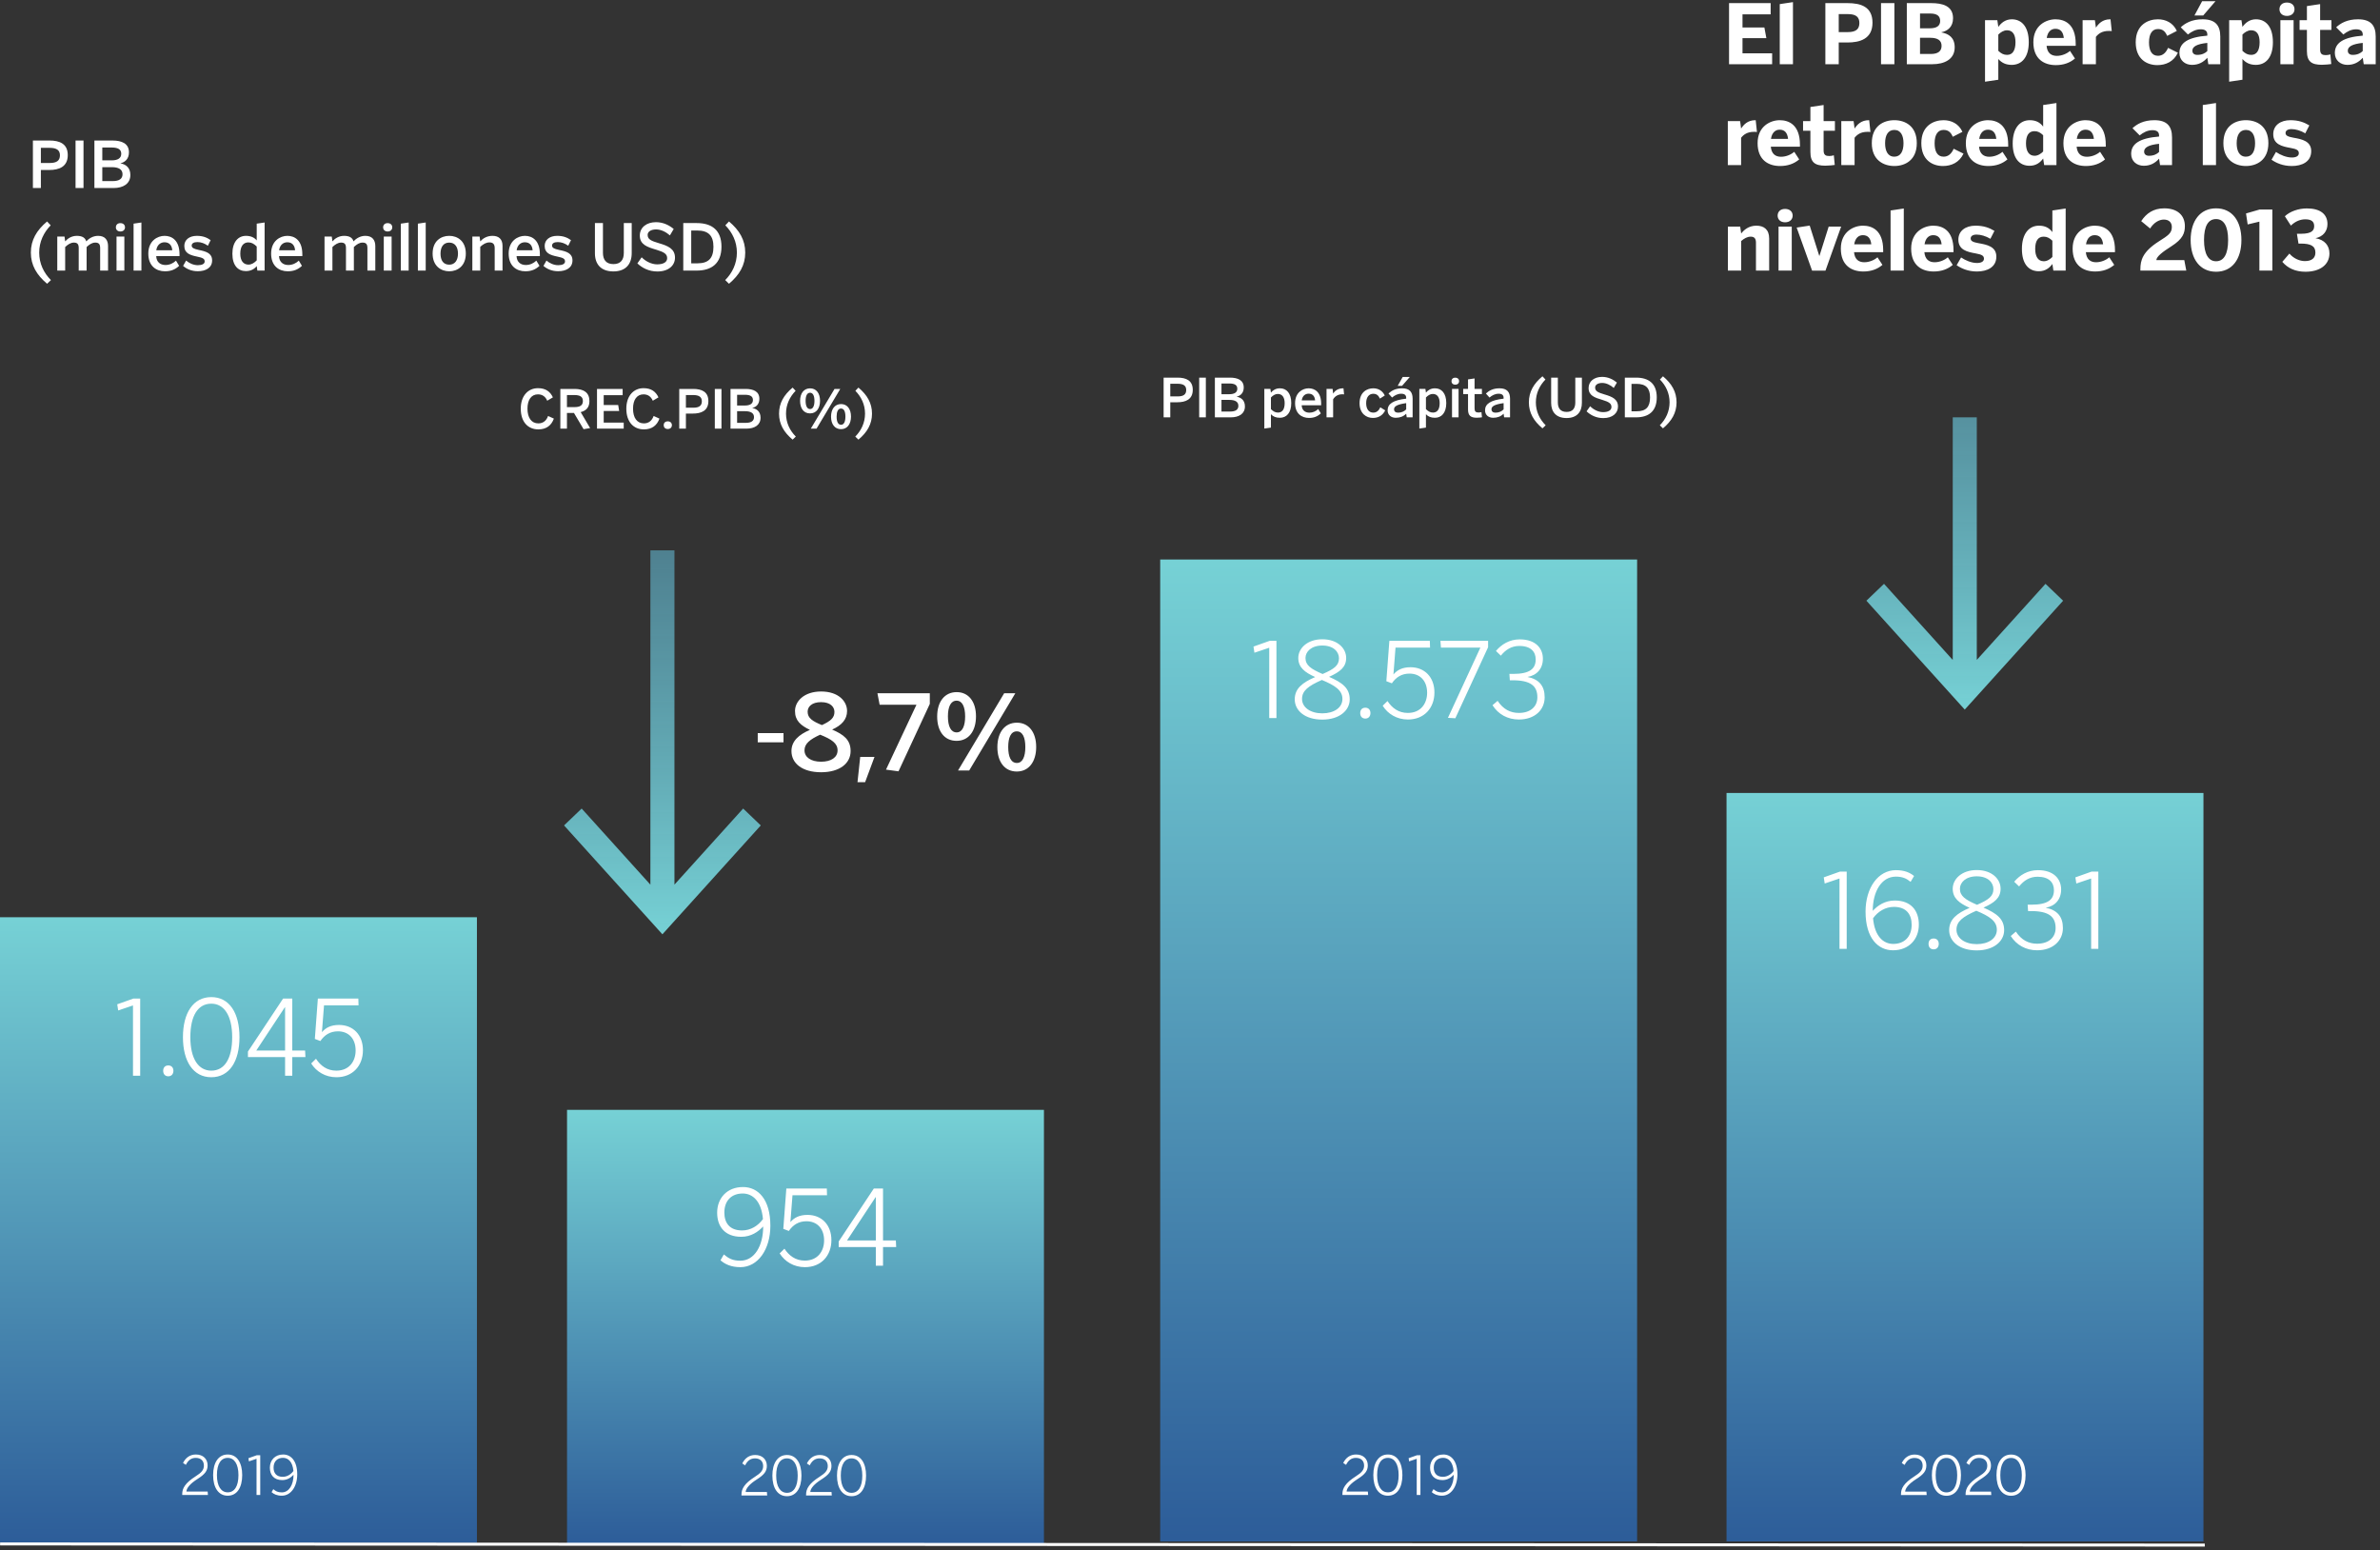
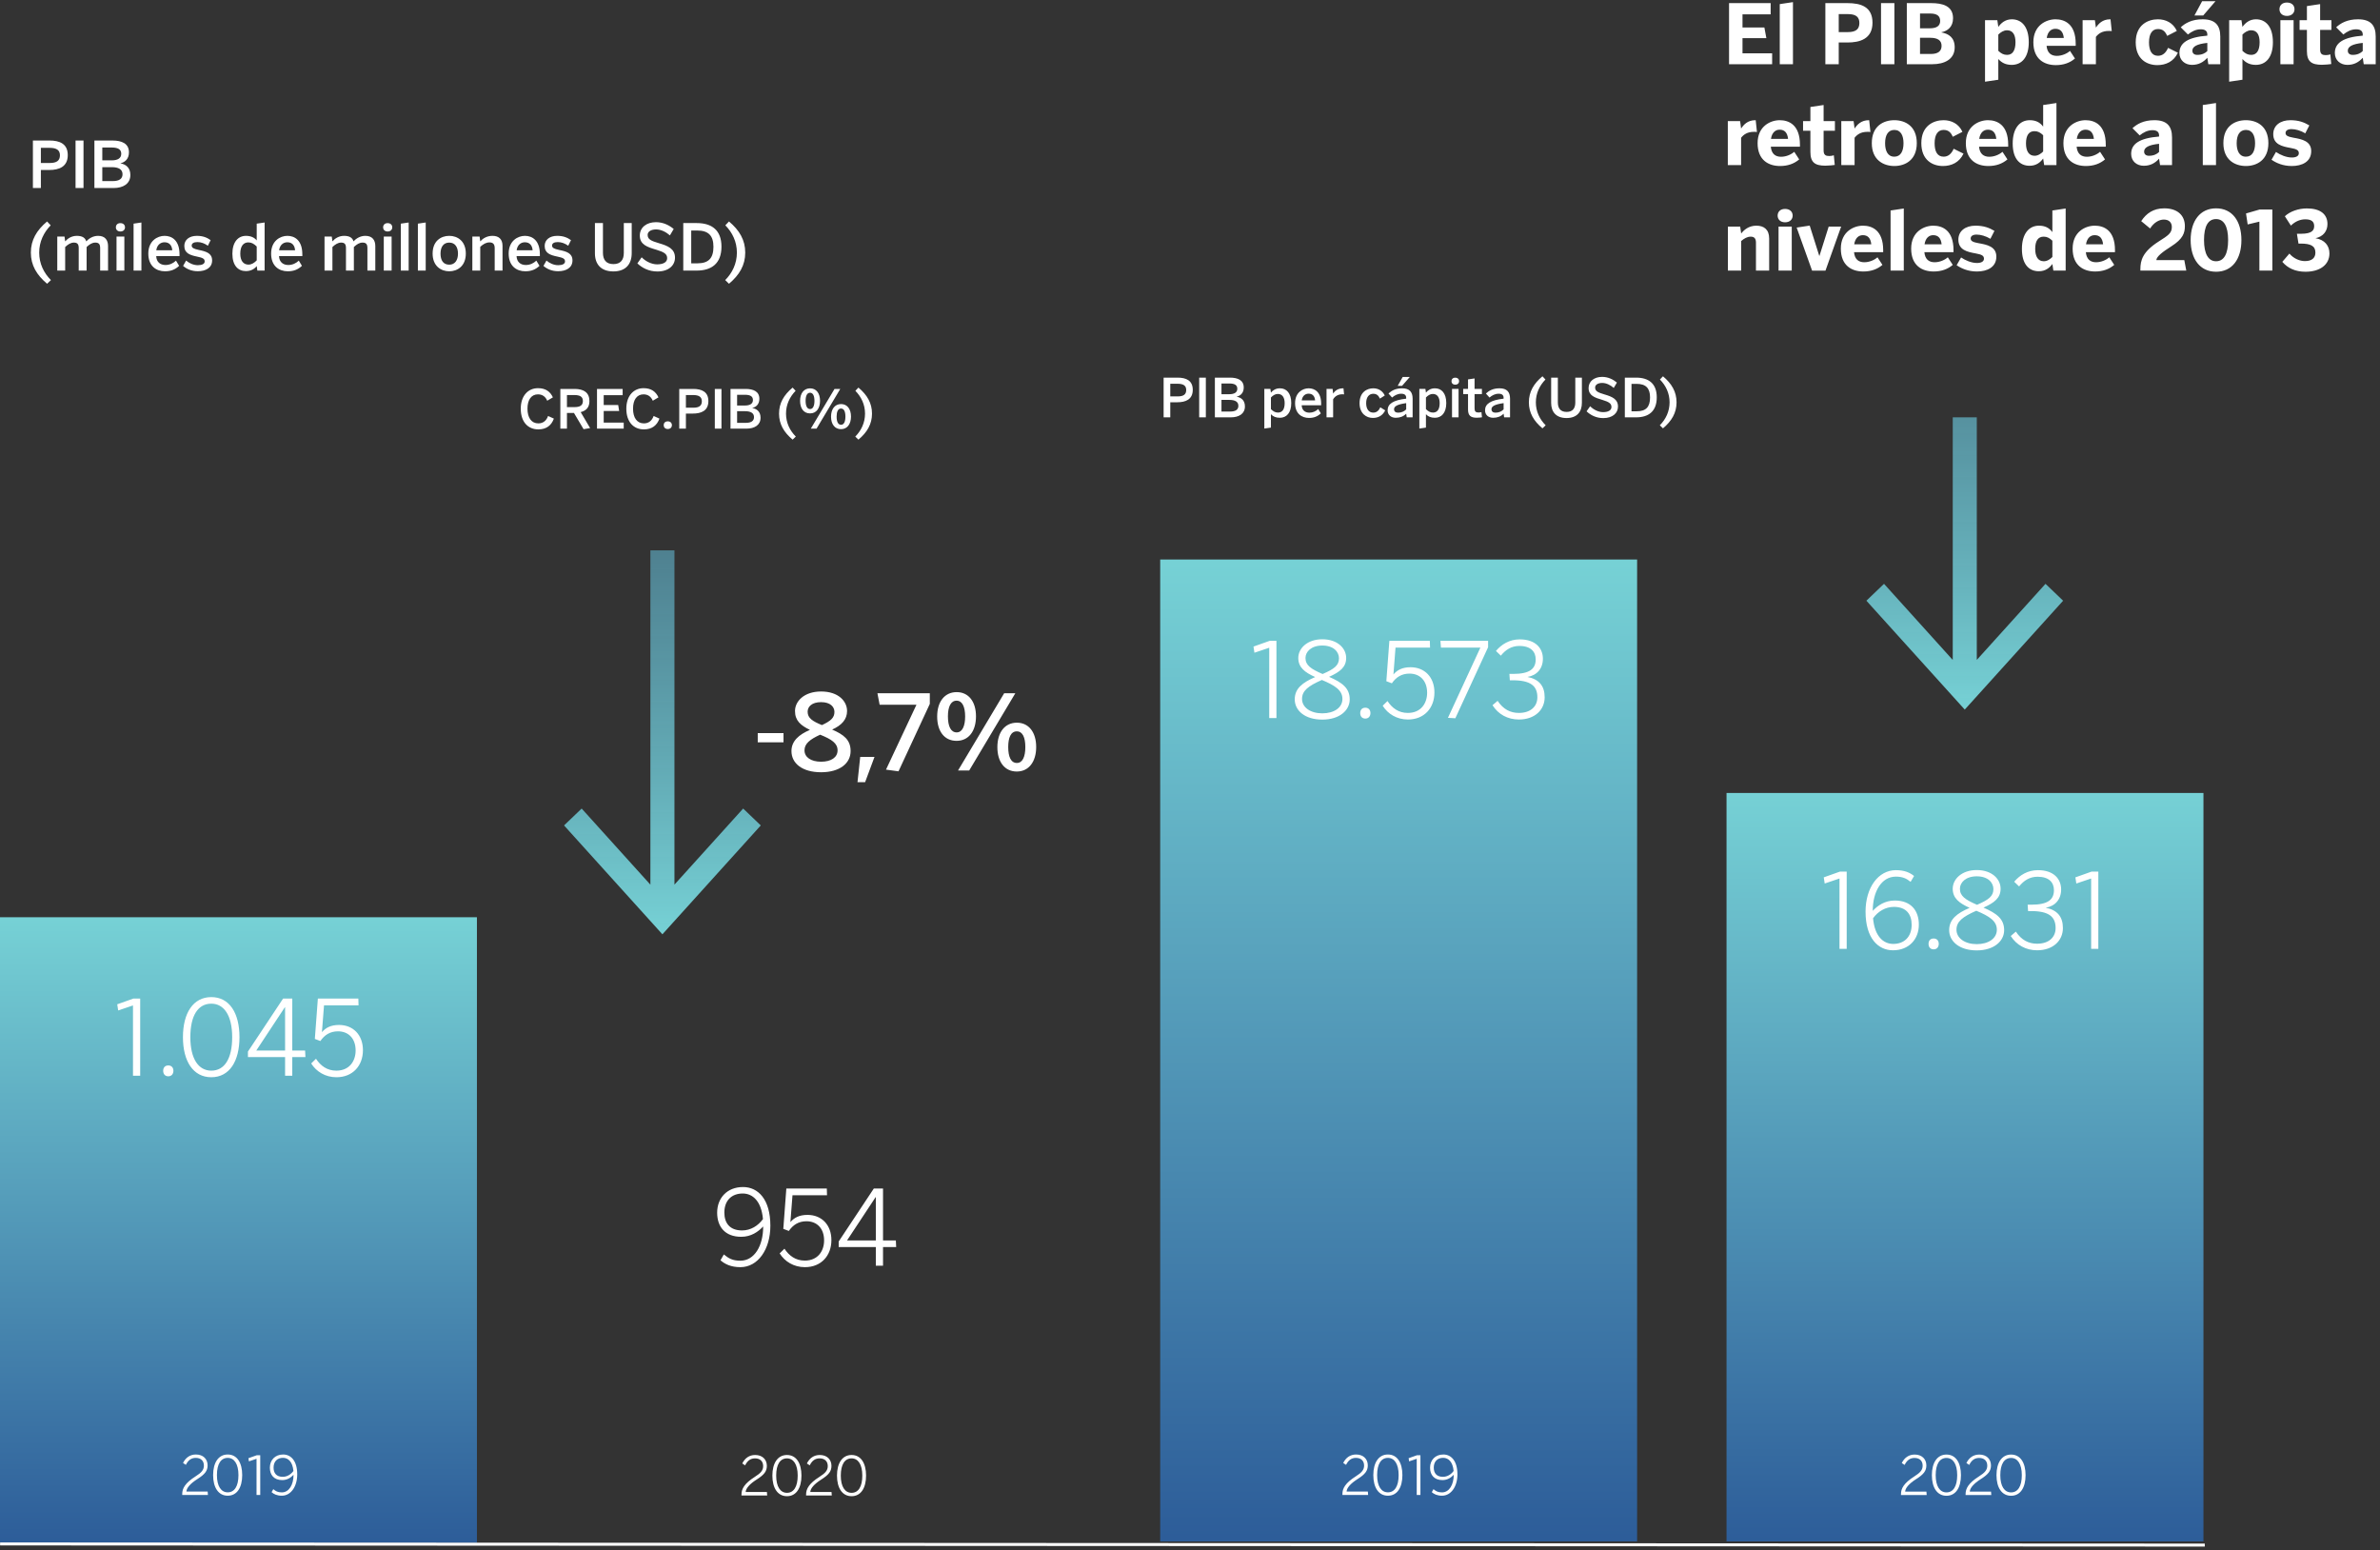
<svg xmlns="http://www.w3.org/2000/svg" width="519px" height="338px" viewBox="0 0 519 338" version="1.1">
  <rect x="0" y="0" width="519" height="338" fill="#333333" stroke="none" />
  <title>Untitled 3</title>
  <desc>Created with Sketch.</desc>
  <defs>
    <linearGradient x1="0%" y1="-191.104%" x2="0%" y2="100%" id="linearGradient-1">
      <stop stop-color="#2D5D99" stop-opacity="0.01" offset="0%" />
      <stop stop-color="#76D1D5" offset="100%" />
    </linearGradient>
    <linearGradient x1="0%" y1="0%" x2="0%" y2="100%" id="linearGradient-2">
      <stop stop-color="#76D1D5" offset="0%" />
      <stop stop-color="#2D5D99" offset="100%" />
    </linearGradient>
    <linearGradient x1="0%" y1="0%" x2="0%" y2="100.001%" id="linearGradient-3">
      <stop stop-color="#76D1D5" offset="0%" />
      <stop stop-color="#2D5D99" offset="100%" />
    </linearGradient>
    <linearGradient x1="0%" y1="-282.468%" x2="0%" y2="100%" id="linearGradient-4">
      <stop stop-color="#2D5D99" stop-opacity="0.01" offset="0%" />
      <stop stop-color="#76D1D5" offset="100%" />
    </linearGradient>
    <linearGradient x1="0%" y1="0%" x2="0%" y2="100%" id="linearGradient-5">
      <stop stop-color="#76D1D5" offset="0%" />
      <stop stop-color="#2D5D99" offset="100%" />
    </linearGradient>
    <linearGradient x1="0%" y1="0%" x2="0%" y2="100%" id="linearGradient-6">
      <stop stop-color="#76D1D5" offset="0%" />
      <stop stop-color="#2D5D99" offset="100%" />
    </linearGradient>
  </defs>
  <g id="Page-1" stroke="none" stroke-width="1" fill="none" fill-rule="evenodd">
    <g id="graph1">
      <path d="M117.399,93.627 C119.213,93.627 120.266,92.703 120.781,91.275 L119.517,90.702 C119.178,91.673 118.476,92.317 117.399,92.317 C115.89,92.317 115.024,91.1 115.024,89.099 C115.024,87.204 115.843,85.987 117.317,85.987 C118.359,85.987 118.99,86.572 119.33,87.379 L120.57,86.642 C119.973,85.355 118.955,84.641 117.317,84.641 C115.188,84.641 113.562,86.268 113.562,89.111 C113.562,92.036 115.164,93.627 117.399,93.627 Z M123.632,93.463 L123.632,90.047 L125.165,90.047 L127.259,93.58 L128.687,93.346 L126.627,89.86 C127.821,89.555 128.535,88.842 128.535,87.461 C128.535,85.624 127.341,84.805 125.294,84.805 L122.193,84.805 L122.193,93.463 L123.632,93.463 Z M123.632,86.139 L125.223,86.139 C126.464,86.139 127.107,86.478 127.107,87.438 C127.107,88.421 126.464,88.772 125.223,88.772 L123.632,88.772 L123.632,86.139 Z M136.013,93.463 L136.013,92.141 L131.649,92.141 L131.649,89.614 L135.019,89.614 L134.808,88.315 L131.649,88.315 L131.649,86.162 L135.779,86.162 L135.779,84.805 L130.187,84.805 L130.187,93.463 L136.013,93.463 Z M140.419,93.627 C142.233,93.627 143.286,92.703 143.801,91.275 L142.537,90.702 C142.198,91.673 141.496,92.317 140.419,92.317 C138.91,92.317 138.044,91.1 138.044,89.099 C138.044,87.204 138.863,85.987 140.337,85.987 C141.379,85.987 142.011,86.572 142.35,87.379 L143.59,86.642 C142.993,85.355 141.975,84.641 140.337,84.641 C138.208,84.641 136.582,86.268 136.582,89.111 C136.582,92.036 138.185,93.627 140.419,93.627 Z M145.617,93.545 C146.202,93.545 146.518,93.171 146.518,92.703 C146.518,92.235 146.202,91.872 145.617,91.872 C145.043,91.872 144.727,92.235 144.727,92.703 C144.727,93.171 145.043,93.545 145.617,93.545 Z M149.573,93.463 L149.573,90.176 L151.106,90.176 C152.884,90.176 154.475,89.591 154.475,87.461 C154.475,85.414 153.013,84.805 151.152,84.805 L148.122,84.805 L148.122,93.463 L149.573,93.463 Z M149.573,86.139 L151.164,86.139 C152.475,86.139 153.048,86.584 153.048,87.496 C153.048,88.467 152.463,88.9 151.176,88.9 L149.573,88.9 L149.573,86.139 Z M157.329,93.463 L157.329,84.805 L155.878,84.805 L155.878,93.463 L157.329,93.463 Z M162.785,93.463 C164.552,93.463 165.851,92.679 165.851,91.088 C165.851,89.754 165.043,89.146 164.06,88.971 L164.06,88.947 C164.868,88.772 165.593,88.151 165.593,86.958 C165.593,85.367 164.318,84.805 162.575,84.805 L159.299,84.805 L159.299,93.463 L162.785,93.463 Z M160.738,86.081 L162.458,86.081 C163.674,86.081 164.189,86.467 164.189,87.227 C164.189,88.011 163.581,88.421 162.434,88.421 L160.738,88.421 L160.738,86.081 Z M160.738,89.661 L162.481,89.661 C163.709,89.661 164.423,90.07 164.423,90.948 C164.423,91.743 163.873,92.2 162.633,92.2 L160.738,92.2 L160.738,89.661 Z M173.546,95.195 C172.247,93.908 171.404,92.188 171.404,90.187 C171.404,88.198 172.235,86.513 173.499,85.215 L172.844,84.513 C170.936,86.116 169.883,87.894 169.883,90.187 C169.883,92.481 170.936,94.259 172.844,95.862 L173.546,95.195 Z M176.648,90.141 C178.017,90.141 178.824,89.029 178.824,87.391 C178.824,85.741 177.993,84.677 176.659,84.677 C175.314,84.677 174.472,85.741 174.472,87.414 C174.472,89.052 175.267,90.141 176.648,90.141 Z M178.063,93.463 L183.235,84.805 L181.983,84.805 L176.812,93.463 L178.063,93.463 Z M176.659,89.193 C175.993,89.193 175.677,88.491 175.677,87.391 C175.677,86.35 175.981,85.636 176.648,85.636 C177.291,85.636 177.607,86.326 177.607,87.414 C177.607,88.456 177.303,89.193 176.659,89.193 Z M183.399,93.58 C184.768,93.58 185.575,92.457 185.575,90.831 C185.575,89.181 184.744,88.105 183.41,88.105 C182.065,88.105 181.222,89.181 181.222,90.854 C181.222,92.481 182.03,93.58 183.399,93.58 Z M183.41,92.621 C182.743,92.621 182.439,91.931 182.439,90.831 C182.439,89.79 182.732,89.076 183.399,89.076 C184.054,89.076 184.358,89.754 184.358,90.843 C184.358,91.884 184.066,92.621 183.41,92.621 Z M187.196,95.862 C189.103,94.259 190.156,92.481 190.156,90.187 C190.156,87.894 189.103,86.116 187.196,84.513 L186.529,85.215 C187.804,86.513 188.635,88.198 188.635,90.187 C188.635,92.188 187.793,93.908 186.506,95.195 L187.196,95.862 Z" id="Shape" fill="#FFFFFF" fill-rule="nonzero" />
      <path d="M170.858,161.857 L170.858,159.855 L165.238,159.855 L165.238,161.857 L170.858,161.857 Z M179.052,168.387 C183.102,168.387 185.491,166.453 185.491,163.768 C185.491,161.266 183.921,160.151 181.464,159.082 C183.534,158.149 184.717,156.875 184.717,155.032 C184.717,152.917 182.852,150.778 179.052,150.778 C175.344,150.778 173.365,152.917 173.365,155.032 C173.365,157.125 174.593,158.172 176.618,159.15 C174.275,160.151 172.591,161.539 172.591,163.768 C172.591,166.476 174.98,168.387 179.052,168.387 Z M179.234,158.104 C177.187,157.262 176.118,156.579 176.118,155.192 C176.118,154.077 177.05,153.099 179.052,153.099 C181.123,153.099 181.964,154.168 181.964,155.237 C181.964,156.511 181.145,157.216 179.234,158.104 Z M179.052,166.089 C176.846,166.089 175.435,165.111 175.435,163.609 C175.435,162.153 176.618,161.22 178.848,160.197 C181.396,161.22 182.647,162.085 182.647,163.609 C182.647,165.156 181.236,166.089 179.052,166.089 Z M188.653,170.548 L190.701,165.042 L187.584,165.042 L186.993,170.548 L188.653,170.548 Z M195.936,168.182 L202.761,153.485 L202.761,151.165 L191.34,151.165 L191.818,153.667 L199.849,153.667 L193.206,167.818 L195.936,168.182 Z M208.599,161.539 C211.261,161.539 212.831,159.378 212.831,156.193 C212.831,152.985 211.215,150.915 208.622,150.915 C206.006,150.915 204.368,152.985 204.368,156.238 C204.368,159.423 205.915,161.539 208.599,161.539 Z M211.352,168 L221.407,151.165 L218.973,151.165 L208.918,168 L211.352,168 Z M208.622,159.696 C207.325,159.696 206.711,158.331 206.711,156.193 C206.711,154.168 207.302,152.78 208.599,152.78 C209.85,152.78 210.465,154.122 210.465,156.238 C210.465,158.263 209.873,159.696 208.622,159.696 Z M221.726,168.228 C224.388,168.228 225.957,166.043 225.957,162.881 C225.957,159.673 224.342,157.58 221.749,157.58 C219.132,157.58 217.494,159.673 217.494,162.927 C217.494,166.089 219.064,168.228 221.726,168.228 Z M221.749,166.362 C220.452,166.362 219.86,165.02 219.86,162.881 C219.86,160.856 220.429,159.469 221.726,159.469 C223,159.469 223.591,160.788 223.591,162.904 C223.591,164.929 223.023,166.362 221.749,166.362 Z" id="Shape" fill="#FFFFFF" fill-rule="nonzero" />
      <polygon id="Path" fill="url(#linearGradient-1)" points="141.83 120 141.83 192.899 126.842 176.301 123 179.983 144.448 203.724 165.9 179.983 162.058 176.301 147.075 192.889 147.075 120" />
      <path d="M255.199,91 L255.199,87.712 L256.732,87.712 C258.51,87.712 260.102,87.127 260.102,84.998 C260.102,82.95 258.639,82.342 256.779,82.342 L253.748,82.342 L253.748,91 L255.199,91 Z M255.199,83.676 L256.79,83.676 C258.101,83.676 258.674,84.12 258.674,85.033 C258.674,86.004 258.089,86.437 256.802,86.437 L255.199,86.437 L255.199,83.676 Z M262.955,91 L262.955,82.342 L261.504,82.342 L261.504,91 L262.955,91 Z M268.411,91 C270.178,91 271.477,90.216 271.477,88.625 C271.477,87.291 270.669,86.683 269.687,86.507 L269.687,86.484 C270.494,86.308 271.219,85.688 271.219,84.495 C271.219,82.904 269.944,82.342 268.201,82.342 L264.925,82.342 L264.925,91 L268.411,91 Z M266.364,83.617 L268.084,83.617 C269.301,83.617 269.815,84.003 269.815,84.764 C269.815,85.548 269.207,85.957 268.06,85.957 L266.364,85.957 L266.364,83.617 Z M266.364,87.198 L268.107,87.198 C269.336,87.198 270.049,87.607 270.049,88.484 C270.049,89.28 269.499,89.736 268.259,89.736 L266.364,89.736 L266.364,87.198 Z M278.68,89.959 C278.084,89.959 277.651,89.701 277.148,89.21 L277.148,86.671 C277.581,86.226 278.06,85.899 278.657,85.899 C279.581,85.899 280.143,86.612 280.143,87.9 C280.143,89.339 279.57,89.959 278.68,89.959 Z M277.148,93.235 L277.148,90.321 C277.616,90.836 278.259,91.094 279.102,91.094 C280.529,91.094 281.582,90.041 281.582,87.888 C281.582,85.735 280.541,84.67 279.125,84.67 C278.201,84.67 277.569,85.091 277.148,85.606 L277.031,84.799 L275.709,84.799 L275.709,93.445 L277.148,93.235 Z M285.456,91.129 C286.521,91.129 287.328,90.801 288.03,90.134 L287.457,89.186 C286.977,89.654 286.31,89.982 285.538,89.982 C284.602,89.982 283.9,89.456 283.853,88.368 L288.1,88.368 L288.1,88.028 C288.1,85.501 286.72,84.67 285.374,84.67 C284.087,84.67 282.414,85.571 282.414,87.9 C282.414,90.181 283.853,91.129 285.456,91.129 Z M283.865,87.303 C284.005,86.308 284.649,85.84 285.362,85.84 C286.228,85.84 286.708,86.39 286.778,87.303 L283.865,87.303 Z M290.712,91 L290.712,87.069 C291.11,86.402 291.777,85.969 292.724,85.969 C292.818,85.969 293.005,85.969 293.099,85.992 L292.97,84.67 L292.912,84.67 C291.753,84.67 291.098,85.22 290.724,85.805 L290.712,85.805 L290.595,84.799 L289.273,84.799 L289.273,91 L290.712,91 Z M299.378,91.129 C300.536,91.129 301.507,90.626 302.069,89.479 L301.004,88.812 C300.653,89.561 300.185,89.97 299.46,89.97 C298.465,89.97 297.915,89.151 297.915,87.911 C297.915,86.496 298.617,85.864 299.46,85.864 C300.174,85.864 300.595,86.203 300.911,86.917 L301.975,86.238 C301.496,85.22 300.583,84.67 299.46,84.67 C298.079,84.67 296.476,85.524 296.476,87.9 C296.476,90.169 297.939,91.129 299.378,91.129 Z M304.794,84.132 L305.742,84.132 L307.438,82.19 L305.882,82.19 L304.794,84.132 Z M304.876,89.982 C304.338,89.982 303.999,89.725 303.999,89.233 C303.999,88.613 304.642,88.18 306.643,87.9 L306.643,89.268 C306.198,89.713 305.613,89.982 304.876,89.982 Z M304.361,91.094 C305.286,91.094 306.046,90.813 306.643,90.204 L306.76,91 L308.047,91 L308.047,86.917 C308.047,85.466 307.357,84.67 305.754,84.67 C304.326,84.67 303.437,85.197 302.782,85.805 L303.566,86.683 C304.139,86.203 304.759,85.852 305.566,85.852 C306.304,85.852 306.643,86.168 306.643,86.741 L306.643,86.928 C303.741,87.256 302.595,88.098 302.595,89.467 C302.595,90.485 303.343,91.094 304.361,91.094 Z M312.484,89.959 C311.887,89.959 311.454,89.701 310.951,89.21 L310.951,86.671 C311.384,86.226 311.864,85.899 312.46,85.899 C313.385,85.899 313.946,86.612 313.946,87.9 C313.946,89.339 313.373,89.959 312.484,89.959 Z M310.951,93.235 L310.951,90.321 C311.419,90.836 312.062,91.094 312.905,91.094 C314.332,91.094 315.385,90.041 315.385,87.888 C315.385,85.735 314.344,84.67 312.928,84.67 C312.004,84.67 311.372,85.091 310.951,85.606 L310.834,84.799 L309.512,84.799 L309.512,93.445 L310.951,93.235 Z M317.34,83.875 C317.879,83.875 318.183,83.547 318.183,83.114 C318.183,82.681 317.879,82.354 317.34,82.354 C316.814,82.354 316.521,82.681 316.521,83.114 C316.521,83.547 316.814,83.875 317.34,83.875 Z M318.066,91 L318.066,84.799 L316.638,84.799 L316.638,91 L318.066,91 Z M322.035,91.082 C322.421,91.082 322.994,91.023 323.17,90.988 L323.053,89.853 C322.877,89.9 322.655,89.947 322.421,89.947 C321.836,89.947 321.555,89.736 321.555,89.07 L321.555,85.934 L323.158,85.934 L323.158,84.799 L321.555,84.799 L321.555,82.517 L320.128,82.728 L320.128,84.799 L319.075,84.799 L319.075,85.934 L320.128,85.934 L320.128,89.292 C320.128,90.637 320.725,91.082 322.035,91.082 Z M326.121,89.982 C325.582,89.982 325.243,89.725 325.243,89.233 C325.243,88.613 325.887,88.18 327.887,87.9 L327.887,89.268 C327.443,89.713 326.858,89.982 326.121,89.982 Z M325.606,91.094 C326.53,91.094 327.291,90.813 327.887,90.204 L328.004,91 L329.291,91 L329.291,86.917 C329.291,85.466 328.601,84.67 326.998,84.67 C325.571,84.67 324.682,85.197 324.026,85.805 L324.81,86.683 C325.384,86.203 326.004,85.852 326.811,85.852 C327.548,85.852 327.887,86.168 327.887,86.741 L327.887,86.928 C324.986,87.256 323.839,88.098 323.839,89.467 C323.839,90.485 324.588,91.094 325.606,91.094 Z M337.06,92.732 C335.761,91.445 334.919,89.725 334.919,87.724 C334.919,85.735 335.749,84.05 337.013,82.751 L336.358,82.049 C334.451,83.652 333.398,85.431 333.398,87.724 C333.398,90.017 334.451,91.796 336.358,93.398 L337.06,92.732 Z M341.613,91.152 C343.894,91.152 344.959,89.795 344.959,87.829 L344.959,82.342 L343.52,82.342 L343.52,87.782 C343.52,89.034 342.947,89.818 341.625,89.818 C340.291,89.818 339.717,89.011 339.717,87.771 L339.717,82.342 L338.255,82.342 L338.255,87.853 C338.255,89.795 339.32,91.152 341.613,91.152 Z M349.625,91.164 C351.685,91.164 352.831,90.052 352.831,88.648 C352.831,87.01 351.521,86.484 349.883,86.004 C348.467,85.583 347.847,85.302 347.847,84.495 C347.847,83.933 348.409,83.5 349.391,83.5 C350.304,83.5 351.217,83.98 351.907,84.588 L352.597,83.418 C351.778,82.74 350.69,82.178 349.368,82.178 C347.636,82.178 346.42,83.149 346.42,84.612 C346.42,86.261 347.753,86.706 349.427,87.198 C350.854,87.63 351.404,87.981 351.404,88.742 C351.404,89.491 350.667,89.865 349.579,89.865 C348.514,89.865 347.426,89.268 346.759,88.578 L345.975,89.69 C346.853,90.52 348.069,91.164 349.625,91.164 Z M356.781,91 C359.461,91 361.286,89.725 361.286,86.636 C361.286,83.606 359.496,82.342 356.781,82.342 L354.324,82.342 L354.324,91 L356.781,91 Z M355.775,83.699 L356.887,83.699 C358.899,83.699 359.823,84.635 359.823,86.659 C359.823,88.765 358.911,89.678 356.91,89.678 L355.775,89.678 L355.775,83.699 Z M362.641,93.398 C364.548,91.796 365.601,90.017 365.601,87.724 C365.601,85.431 364.548,83.652 362.641,82.049 L361.974,82.751 C363.249,84.05 364.08,85.735 364.08,87.724 C364.08,89.725 363.237,91.445 361.95,92.732 L362.641,93.398 Z" id="Shape" fill="#FFFFFF" fill-rule="nonzero" />
      <path d="M386.445,14 L386.445,11.624 L379.983,11.624 L379.983,8.312 L385.185,8.312 L384.753,5.99 L379.983,5.99 L379.983,3.128 L386.121,3.128 L386.121,0.68 L377.049,0.68 L377.049,14 L386.445,14 Z M390.986,14 L390.986,0.464 L388.106,0.896 L388.106,14 L390.986,14 Z M400.968,14 L400.968,9.266 L402.858,9.266 C405.522,9.266 408.33,8.528 408.33,4.946 C408.33,1.436 405.738,0.68 402.894,0.68 L398.052,0.68 L398.052,14 L400.968,14 Z M400.968,3.074 L402.966,3.074 C404.802,3.074 405.468,3.776 405.468,5.018 C405.468,6.296 404.784,6.998 402.966,6.998 L400.968,6.998 L400.968,3.074 Z M413.105,14 L413.105,0.68 L410.189,0.68 L410.189,14 L413.105,14 Z M421.413,14 C423.897,14 426.255,13.01 426.255,10.328 C426.255,8.204 424.977,7.358 423.357,7.07 L423.357,7.034 C424.707,6.764 425.895,5.864 425.895,3.974 C425.895,1.274 423.591,0.68 421.143,0.68 L415.815,0.68 L415.815,14 L421.413,14 Z M418.695,2.948 L420.891,2.948 C422.457,2.948 423.087,3.524 423.087,4.568 C423.087,5.594 422.385,6.17 420.855,6.17 L418.695,6.17 L418.695,2.948 Z M418.695,8.24 L420.927,8.24 C422.547,8.24 423.393,8.816 423.393,9.986 C423.393,11.12 422.673,11.768 421.053,11.768 L418.695,11.768 L418.695,8.24 Z M437.693,11.966 C436.919,11.966 436.397,11.678 435.767,11.084 L435.767,7.538 C436.253,7.052 436.919,6.602 437.657,6.602 C438.953,6.602 439.511,7.61 439.511,9.212 C439.511,10.958 438.899,11.966 437.693,11.966 Z M435.767,17.384 L435.767,12.866 C436.487,13.676 437.387,14.144 438.683,14.144 C440.879,14.144 442.409,12.506 442.409,9.194 C442.409,5.882 440.897,4.208 438.719,4.208 C437.297,4.208 436.397,5 435.767,5.864 L435.551,4.406 L432.869,4.406 L432.869,17.816 L435.767,17.384 Z M448.305,14.198 C449.979,14.198 451.365,13.712 452.481,12.758 L451.401,11.102 C450.753,11.678 449.655,12.182 448.521,12.182 C447.315,12.182 446.433,11.57 446.289,9.986 L452.643,9.986 L452.643,9.554 C452.643,5.198 450.213,4.208 448.233,4.208 C446.253,4.208 443.409,5.486 443.409,9.212 C443.409,12.92 445.803,14.198 448.305,14.198 Z M446.325,8.276 C446.541,6.872 447.315,6.278 448.215,6.278 C449.295,6.278 449.907,6.926 450.051,8.276 L446.325,8.276 Z M457.047,14 L457.047,8.042 C457.605,7.322 458.433,6.746 459.837,6.746 C460.053,6.746 460.269,6.746 460.503,6.782 L460.233,4.208 L460.161,4.208 C458.451,4.208 457.587,5.216 457.065,6.008 L457.047,6.008 L456.831,4.406 L454.149,4.406 L454.149,14 L457.047,14 Z M470.446,14.198 C472.282,14.198 474.01,13.442 474.928,11.498 L472.786,10.436 C472.3,11.534 471.598,12.164 470.59,12.164 C469.168,12.164 468.628,10.94 468.628,9.23 C468.628,7.322 469.366,6.332 470.572,6.332 C471.544,6.332 472.138,6.764 472.588,7.826 L474.694,6.746 C473.902,4.982 472.282,4.208 470.572,4.208 C468.448,4.208 465.73,5.378 465.73,9.212 C465.73,12.938 468.196,14.198 470.446,14.198 Z M478.536,3.38 L480.444,3.38 L483.126,0.266 L480.21,0.266 L478.536,3.38 Z M479.148,11.966 C478.518,11.966 478.086,11.66 478.086,11.048 C478.086,10.166 479.058,9.59 481.344,9.356 L481.344,11.138 C480.858,11.624 480.156,11.966 479.148,11.966 Z M477.996,14.144 C479.418,14.144 480.462,13.586 481.344,12.596 L481.56,14 L484.17,14 L484.17,7.97 C484.17,5.504 483.054,4.208 480.318,4.208 C477.942,4.208 476.502,5.072 475.548,5.954 L477.114,7.52 C477.906,6.89 478.824,6.386 479.904,6.386 C480.948,6.386 481.344,6.836 481.344,7.538 L481.344,7.772 C477.132,8.114 475.26,9.338 475.26,11.552 C475.26,13.19 476.52,14.144 477.996,14.144 Z M490.931,11.966 C490.157,11.966 489.635,11.678 489.005,11.084 L489.005,7.538 C489.491,7.052 490.157,6.602 490.895,6.602 C492.191,6.602 492.749,7.61 492.749,9.212 C492.749,10.958 492.137,11.966 490.931,11.966 Z M489.005,17.384 L489.005,12.866 C489.725,13.676 490.625,14.144 491.921,14.144 C494.117,14.144 495.647,12.506 495.647,9.194 C495.647,5.882 494.135,4.208 491.957,4.208 C490.535,4.208 489.635,5 489.005,5.864 L488.789,4.406 L486.107,4.406 L486.107,17.816 L489.005,17.384 Z M498.699,3.47 C499.779,3.47 500.355,2.804 500.355,2.012 C500.355,1.202 499.779,0.554 498.699,0.554 C497.637,0.554 497.079,1.202 497.079,2.012 C497.079,2.804 497.637,3.47 498.699,3.47 Z M500.157,14 L500.157,4.406 L497.277,4.406 L497.277,14 L500.157,14 Z M506.321,14.126 C507.005,14.126 508.139,14.018 508.373,13.964 L508.175,11.858 C507.887,11.948 507.545,12.02 507.185,12.02 C506.429,12.02 505.943,11.822 505.943,10.796 L505.943,6.512 L508.409,6.512 L508.409,4.406 L505.943,4.406 L505.943,0.896 L503.063,1.328 L503.063,4.406 L501.461,4.406 L501.461,6.512 L503.063,6.512 L503.063,11.12 C503.063,13.424 504.071,14.126 506.321,14.126 Z M513.04,11.966 C512.41,11.966 511.978,11.66 511.978,11.048 C511.978,10.166 512.95,9.59 515.236,9.356 L515.236,11.138 C514.75,11.624 514.048,11.966 513.04,11.966 Z M511.888,14.144 C513.31,14.144 514.354,13.586 515.236,12.596 L515.452,14 L518.062,14 L518.062,7.97 C518.062,5.504 516.946,4.208 514.21,4.208 C511.834,4.208 510.394,5.072 509.44,5.954 L511.006,7.52 C511.798,6.89 512.716,6.386 513.796,6.386 C514.84,6.386 515.236,6.836 515.236,7.538 L515.236,7.772 C511.024,8.114 509.152,9.338 509.152,11.552 C509.152,13.19 510.412,14.144 511.888,14.144 Z M379.677,36 L379.677,30.042 C380.235,29.322 381.063,28.746 382.467,28.746 C382.683,28.746 382.899,28.746 383.133,28.782 L382.863,26.208 L382.791,26.208 C381.081,26.208 380.217,27.216 379.695,28.008 L379.677,28.008 L379.461,26.406 L376.779,26.406 L376.779,36 L379.677,36 Z M388.171,36.198 C389.845,36.198 391.231,35.712 392.347,34.758 L391.267,33.102 C390.619,33.678 389.521,34.182 388.387,34.182 C387.181,34.182 386.299,33.57 386.155,31.986 L392.509,31.986 L392.509,31.554 C392.509,27.198 390.079,26.208 388.099,26.208 C386.119,26.208 383.275,27.486 383.275,31.212 C383.275,34.92 385.669,36.198 388.171,36.198 Z M386.191,30.276 C386.407,28.872 387.181,28.278 388.081,28.278 C389.161,28.278 389.773,28.926 389.917,30.276 L386.191,30.276 Z M398.047,36.126 C398.731,36.126 399.865,36.018 400.099,35.964 L399.901,33.858 C399.613,33.948 399.271,34.02 398.911,34.02 C398.155,34.02 397.669,33.822 397.669,32.796 L397.669,28.512 L400.135,28.512 L400.135,26.406 L397.669,26.406 L397.669,22.896 L394.789,23.328 L394.789,26.406 L393.187,26.406 L393.187,28.512 L394.789,28.512 L394.789,33.12 C394.789,35.424 395.797,36.126 398.047,36.126 Z M404.424,36 L404.424,30.042 C404.982,29.322 405.81,28.746 407.214,28.746 C407.43,28.746 407.646,28.746 407.88,28.782 L407.61,26.208 L407.538,26.208 C405.828,26.208 404.964,27.216 404.442,28.008 L404.424,28.008 L404.208,26.406 L401.526,26.406 L401.526,36 L404.424,36 Z M413.094,36.198 C415.416,36.198 417.99,34.938 417.99,31.212 C417.99,27.45 415.416,26.208 413.094,26.208 C410.754,26.208 408.18,27.45 408.18,31.212 C408.18,34.938 410.772,36.198 413.094,36.198 Z M413.094,34.164 C411.618,34.164 411.078,32.832 411.078,31.23 C411.078,29.502 411.708,28.332 413.094,28.332 C414.534,28.332 415.092,29.628 415.092,31.23 C415.092,32.976 414.462,34.164 413.094,34.164 Z M423.694,36.198 C425.53,36.198 427.258,35.442 428.176,33.498 L426.034,32.436 C425.548,33.534 424.846,34.164 423.838,34.164 C422.416,34.164 421.876,32.94 421.876,31.23 C421.876,29.322 422.614,28.332 423.82,28.332 C424.792,28.332 425.386,28.764 425.836,29.826 L427.942,28.746 C427.15,26.982 425.53,26.208 423.82,26.208 C421.696,26.208 418.978,27.378 418.978,31.212 C418.978,34.938 421.444,36.198 423.694,36.198 Z M433.582,36.198 C435.256,36.198 436.642,35.712 437.758,34.758 L436.678,33.102 C436.03,33.678 434.932,34.182 433.798,34.182 C432.592,34.182 431.71,33.57 431.566,31.986 L437.92,31.986 L437.92,31.554 C437.92,27.198 435.49,26.208 433.51,26.208 C431.53,26.208 428.686,27.486 428.686,31.212 C428.686,34.92 431.08,36.198 433.582,36.198 Z M431.602,30.276 C431.818,28.872 432.592,28.278 433.492,28.278 C434.572,28.278 435.184,28.926 435.328,30.276 L431.602,30.276 Z M443.674,33.966 C442.378,33.966 441.802,32.868 441.802,31.266 C441.802,29.52 442.432,28.602 443.638,28.602 C444.394,28.602 444.916,28.89 445.546,29.484 L445.546,33.03 C445.078,33.516 444.412,33.966 443.674,33.966 Z M442.594,36.144 C444.016,36.144 444.916,35.424 445.546,34.56 L445.762,36 L448.444,36 L448.444,22.464 L445.546,22.896 L445.546,27.612 C444.862,26.676 443.926,26.208 442.63,26.208 C440.434,26.208 438.904,27.972 438.904,31.284 C438.904,34.596 440.416,36.144 442.594,36.144 Z M454.861,36.198 C456.535,36.198 457.921,35.712 459.037,34.758 L457.957,33.102 C457.309,33.678 456.211,34.182 455.077,34.182 C453.871,34.182 452.989,33.57 452.845,31.986 L459.199,31.986 L459.199,31.554 C459.199,27.198 456.769,26.208 454.789,26.208 C452.809,26.208 449.965,27.486 449.965,31.212 C449.965,34.92 452.359,36.198 454.861,36.198 Z M452.881,30.276 C453.097,28.872 453.871,28.278 454.771,28.278 C455.851,28.278 456.463,28.926 456.607,30.276 L452.881,30.276 Z M468.626,33.966 C467.996,33.966 467.564,33.66 467.564,33.048 C467.564,32.166 468.536,31.59 470.822,31.356 L470.822,33.138 C470.336,33.624 469.634,33.966 468.626,33.966 Z M467.474,36.144 C468.896,36.144 469.94,35.586 470.822,34.596 L471.038,36 L473.648,36 L473.648,29.97 C473.648,27.504 472.532,26.208 469.796,26.208 C467.42,26.208 465.98,27.072 465.026,27.954 L466.592,29.52 C467.384,28.89 468.302,28.386 469.382,28.386 C470.426,28.386 470.822,28.836 470.822,29.538 L470.822,29.772 C466.61,30.114 464.738,31.338 464.738,33.552 C464.738,35.19 465.998,36.144 467.474,36.144 Z M483.237,36 L483.237,22.464 L480.357,22.896 L480.357,36 L483.237,36 Z M489.761,36.198 C492.083,36.198 494.657,34.938 494.657,31.212 C494.657,27.45 492.083,26.208 489.761,26.208 C487.421,26.208 484.847,27.45 484.847,31.212 C484.847,34.938 487.439,36.198 489.761,36.198 Z M489.761,34.164 C488.285,34.164 487.745,32.832 487.745,31.23 C487.745,29.502 488.375,28.332 489.761,28.332 C491.201,28.332 491.759,29.628 491.759,31.23 C491.759,32.976 491.129,34.164 489.761,34.164 Z M499.771,36.198 C501.985,36.198 504.001,35.28 504.001,32.958 C504.001,30.78 502.003,30.348 500.113,30.024 C498.925,29.808 498.403,29.574 498.403,28.998 C498.403,28.476 498.871,28.152 499.699,28.152 C500.599,28.152 501.715,28.476 502.705,29.07 L503.587,27.342 C502.453,26.658 501.229,26.208 499.447,26.208 C497.305,26.208 495.721,27.324 495.721,29.25 C495.721,31.5 497.665,31.932 499.483,32.256 C500.797,32.49 501.301,32.742 501.301,33.408 C501.301,34.038 500.671,34.344 499.771,34.344 C498.601,34.344 497.251,33.786 496.315,33.138 L495.343,34.83 C496.387,35.55 497.845,36.198 499.771,36.198 Z M379.695,59 L379.695,52.556 C380.343,51.998 381.009,51.602 381.783,51.602 C382.593,51.602 382.917,52.052 382.917,52.916 L382.917,59 L385.797,59 L385.797,51.998 C385.797,50.018 384.627,49.208 383.007,49.208 C381.333,49.208 380.271,50.162 379.695,50.918 L379.479,49.406 L376.797,49.406 L376.797,59 L379.695,59 Z M389.265,48.47 C390.345,48.47 390.921,47.804 390.921,47.012 C390.921,46.202 390.345,45.554 389.265,45.554 C388.203,45.554 387.645,46.202 387.645,47.012 C387.645,47.804 388.203,48.47 389.265,48.47 Z M390.723,59 L390.723,49.406 L387.843,49.406 L387.843,59 L390.723,59 Z M398.075,59.018 L401.495,49.406 L398.777,49.406 L396.761,55.796 L396.725,55.796 L394.637,49.19 L391.793,49.622 L395.159,59.018 L398.075,59.018 Z M406.322,59.198 C407.996,59.198 409.382,58.712 410.498,57.758 L409.418,56.102 C408.77,56.678 407.672,57.182 406.538,57.182 C405.332,57.182 404.45,56.57 404.306,54.986 L410.66,54.986 L410.66,54.554 C410.66,50.198 408.23,49.208 406.25,49.208 C404.27,49.208 401.426,50.486 401.426,54.212 C401.426,57.92 403.82,59.198 406.322,59.198 Z M404.342,53.276 C404.558,51.872 405.332,51.278 406.232,51.278 C407.312,51.278 407.924,51.926 408.068,53.276 L404.342,53.276 Z M415.153,59 L415.153,45.464 L412.273,45.896 L412.273,59 L415.153,59 Z M421.659,59.198 C423.333,59.198 424.719,58.712 425.835,57.758 L424.755,56.102 C424.107,56.678 423.009,57.182 421.875,57.182 C420.669,57.182 419.787,56.57 419.643,54.986 L425.997,54.986 L425.997,54.554 C425.997,50.198 423.567,49.208 421.587,49.208 C419.607,49.208 416.763,50.486 416.763,54.212 C416.763,57.92 419.157,59.198 421.659,59.198 Z M419.679,53.276 C419.895,51.872 420.669,51.278 421.569,51.278 C422.649,51.278 423.261,51.926 423.405,53.276 L419.679,53.276 Z M431.107,59.198 C433.321,59.198 435.337,58.28 435.337,55.958 C435.337,53.78 433.339,53.348 431.449,53.024 C430.261,52.808 429.739,52.574 429.739,51.998 C429.739,51.476 430.207,51.152 431.035,51.152 C431.935,51.152 433.051,51.476 434.041,52.07 L434.923,50.342 C433.789,49.658 432.565,49.208 430.783,49.208 C428.641,49.208 427.057,50.324 427.057,52.25 C427.057,54.5 429.001,54.932 430.819,55.256 C432.133,55.49 432.637,55.742 432.637,56.408 C432.637,57.038 432.007,57.344 431.107,57.344 C429.937,57.344 428.587,56.786 427.651,56.138 L426.679,57.83 C427.723,58.55 429.181,59.198 431.107,59.198 Z M445.683,56.966 C444.387,56.966 443.811,55.868 443.811,54.266 C443.811,52.52 444.441,51.602 445.647,51.602 C446.403,51.602 446.925,51.89 447.555,52.484 L447.555,56.03 C447.087,56.516 446.421,56.966 445.683,56.966 Z M444.603,59.144 C446.025,59.144 446.925,58.424 447.555,57.56 L447.771,59 L450.453,59 L450.453,45.464 L447.555,45.896 L447.555,50.612 C446.871,49.676 445.935,49.208 444.639,49.208 C442.443,49.208 440.913,50.972 440.913,54.284 C440.913,57.596 442.425,59.144 444.603,59.144 Z M456.87,59.198 C458.544,59.198 459.93,58.712 461.046,57.758 L459.966,56.102 C459.318,56.678 458.22,57.182 457.086,57.182 C455.88,57.182 454.998,56.57 454.854,54.986 L461.208,54.986 L461.208,54.554 C461.208,50.198 458.778,49.208 456.798,49.208 C454.818,49.208 451.974,50.486 451.974,54.212 C451.974,57.92 454.368,59.198 456.87,59.198 Z M454.89,53.276 C455.106,51.872 455.88,51.278 456.78,51.278 C457.86,51.278 458.472,51.926 458.616,53.276 L454.89,53.276 Z M476.755,59 L476.323,56.714 L470.221,56.714 C470.293,55.922 471.571,54.932 473.497,53.708 C476.053,52.088 476.449,50.774 476.449,49.298 C476.449,46.94 474.811,45.428 471.949,45.428 C469.609,45.428 468.043,46.508 466.927,48.218 L468.871,49.82 C469.663,48.56 470.797,47.876 471.859,47.876 C472.975,47.876 473.605,48.506 473.605,49.496 C473.605,50.846 472.795,51.35 470.725,52.664 C467.215,54.914 466.747,56.786 466.747,58.712 L466.747,59 L476.755,59 Z M483.253,59.252 C486.763,59.252 488.779,56.498 488.779,52.34 C488.779,48.182 486.763,45.428 483.253,45.428 C479.761,45.428 477.709,48.182 477.709,52.34 C477.709,56.498 479.761,59.252 483.253,59.252 Z M483.253,56.966 C481.579,56.966 480.625,55.382 480.625,52.34 C480.625,49.298 481.525,47.768 483.253,47.768 C484.927,47.768 485.881,49.298 485.881,52.34 C485.881,55.382 484.963,56.966 483.253,56.966 Z M495.525,59 L495.525,45.68 L492.771,45.68 L489.783,46.544 L490.143,48.938 L492.699,48.326 L492.699,59 L495.525,59 Z M502.754,59.252 C505.868,59.252 507.974,57.758 507.974,55.256 C507.974,53.564 506.93,52.268 504.932,51.944 C506.624,51.584 507.542,50.396 507.542,48.848 C507.542,46.688 505.958,45.446 503.06,45.446 C501.224,45.446 499.37,46.094 498.254,47.156 L499.568,49.19 C500.612,48.182 501.71,47.822 502.718,47.822 C504.158,47.822 504.644,48.416 504.644,49.298 C504.644,50.162 504.23,50.972 501.782,50.972 L500.882,50.972 L501.224,53.114 L501.728,53.114 C503.834,53.114 504.914,53.6 504.914,55.076 C504.914,56.264 504.122,56.93 502.628,56.93 C501.494,56.93 500.18,56.39 499.244,55.292 L497.696,57.092 C498.884,58.478 500.54,59.252 502.754,59.252 Z" id="Shape" fill="#FFFFFF" fill-rule="nonzero" />
      <rect id="Rectangle" fill="url(#linearGradient-2)" fill-rule="nonzero" x="253" y="122" width="104" height="214.106" />
      <path d="M298.342,325.97 L298.283,325.221 L293.65,325.221 C293.685,324.449 294.481,323.501 296.037,322.507 C297.698,321.454 298.271,320.705 298.271,319.523 C298.271,318.131 297.3,317.148 295.721,317.148 C294.469,317.148 293.498,317.803 292.913,318.997 L293.533,319.406 C294.036,318.377 294.726,317.885 295.686,317.885 C296.856,317.885 297.464,318.576 297.464,319.57 C297.464,320.506 296.938,321.103 295.639,321.922 C293.357,323.384 292.737,324.531 292.737,325.783 L292.737,325.97 L298.342,325.97 Z M302.658,326.134 C304.694,326.134 305.817,324.344 305.817,321.641 C305.817,318.938 304.694,317.148 302.658,317.148 C300.622,317.148 299.476,318.938 299.476,321.641 C299.476,324.344 300.622,326.134 302.658,326.134 Z M302.658,325.397 C301.231,325.397 300.306,324.086 300.306,321.641 C300.306,319.196 301.184,317.885 302.658,317.885 C304.074,317.885 304.998,319.196 304.998,321.641 C304.998,324.086 304.121,325.397 302.658,325.397 Z M309.75,325.97 L309.75,317.312 L308.989,317.312 L307.176,317.956 L307.281,318.646 L308.942,318.084 L308.942,325.97 L309.75,325.97 Z M314.645,322.015 C313.241,322.015 312.656,321.161 312.656,320.015 C312.656,318.658 313.475,317.874 314.716,317.874 C315.85,317.874 316.81,318.751 316.985,320.74 C316.435,321.501 315.605,322.015 314.645,322.015 Z M314.458,326.134 C316.412,326.134 317.816,324.157 317.816,321.489 C317.816,318.517 316.435,317.148 314.751,317.148 C312.961,317.148 311.849,318.388 311.849,320.026 C311.849,321.594 312.727,322.729 314.552,322.729 C315.652,322.729 316.459,322.168 317.009,321.571 C317.02,323.724 316.038,325.408 314.458,325.408 C313.569,325.408 313.136,325.151 312.598,324.706 L312.223,325.362 C312.715,325.795 313.405,326.134 314.458,326.134 Z" id="Shape" fill="#FFFFFF" fill-rule="nonzero" />
      <path d="M278.35,156.567 L278.35,139.732 L276.871,139.732 L273.345,140.983 L273.55,142.326 L276.78,141.234 L276.78,156.567 L278.35,156.567 Z M288.347,156.908 C292.123,156.908 294.33,154.884 294.33,152.495 C294.33,150.038 292.692,148.832 289.826,147.581 C292.214,146.512 293.557,145.465 293.557,143.463 C293.557,141.393 291.714,139.391 288.347,139.391 C285.048,139.391 283.114,141.393 283.114,143.463 C283.114,145.511 284.502,146.603 286.8,147.626 C284.024,148.832 282.341,150.129 282.341,152.495 C282.341,154.929 284.548,156.908 288.347,156.908 Z M288.415,146.967 C285.844,145.852 284.684,145.056 284.684,143.463 C284.684,142.121 285.935,140.756 288.347,140.756 C290.872,140.756 291.987,142.189 291.987,143.531 C291.987,145.101 290.94,145.875 288.415,146.967 Z M288.347,155.543 C285.776,155.543 283.933,154.247 283.933,152.404 C283.933,150.607 285.276,149.583 288.256,148.263 C291.145,149.469 292.738,150.516 292.738,152.404 C292.738,154.315 290.895,155.543 288.347,155.543 Z M297.734,156.681 C298.416,156.681 298.848,156.203 298.848,155.475 C298.848,154.77 298.416,154.315 297.734,154.315 C297.028,154.315 296.619,154.77 296.619,155.475 C296.619,156.203 297.028,156.681 297.734,156.681 Z M307.024,156.886 C310.596,156.886 312.802,154.36 312.802,150.993 C312.802,147.626 310.641,145.488 307.593,145.488 C305.795,145.488 304.681,146.102 303.862,147.058 L304.317,141.211 L311.847,141.211 L311.801,139.732 L302.974,139.732 L302.315,148.536 L303.52,148.991 C304.43,147.672 305.636,146.876 307.365,146.876 C309.595,146.876 311.21,148.377 311.21,151.062 C311.21,153.291 309.913,155.452 307.001,155.452 C304.976,155.452 303.566,154.383 302.565,152.859 L301.518,153.883 C302.633,155.657 304.59,156.886 307.024,156.886 Z M317.363,156.613 L324.506,141.12 L324.506,139.732 L314.11,139.732 L314.223,141.211 L322.823,141.211 L315.748,156.522 L317.363,156.613 Z M331.222,156.886 C334.68,156.886 336.841,154.793 336.841,152.04 C336.841,149.56 335.613,148.104 333.088,147.604 C335.158,147.262 336.455,145.784 336.455,143.622 C336.455,141.438 334.953,139.414 331.404,139.414 C329.152,139.414 327.423,140.506 326.217,141.939 L327.286,142.963 C328.31,141.689 329.584,140.847 331.313,140.847 C333.861,140.847 334.885,142.144 334.885,143.782 C334.885,145.852 333.543,146.944 329.971,146.944 L329.152,146.944 L329.243,148.332 L329.834,148.332 C333.816,148.332 335.249,149.583 335.249,152.04 C335.249,154.065 333.747,155.452 331.222,155.452 C329.379,155.452 327.81,154.679 326.581,152.813 L325.466,153.769 C326.718,155.748 328.765,156.886 331.222,156.886 Z" id="Shape" fill="#FFFFFF" fill-rule="nonzero" />
      <g id="Group" transform="translate(376, 172)" fill-rule="nonzero">
        <rect id="Rectangle" fill="url(#linearGradient-3)" x="0.5" y="0.906" width="104" height="163.199" />
        <path d="M26.705,34.888 L26.705,18.053 L25.226,18.053 L21.7,19.305 L21.905,20.647 L25.135,19.555 L25.135,34.888 L26.705,34.888 Z M36.798,35.207 C40.279,35.207 42.44,32.795 42.44,29.61 C42.44,26.562 40.734,24.355 37.185,24.355 C35.046,24.355 33.454,25.447 32.385,26.607 C32.385,22.399 34.296,19.145 37.412,19.145 C38.914,19.145 39.733,19.555 40.643,20.283 L41.394,19.009 C40.506,18.281 39.323,17.735 37.435,17.735 C33.568,17.735 30.815,21.58 30.815,26.767 C30.815,32.545 33.522,35.207 36.798,35.207 Z M36.866,33.819 C34.637,33.819 32.794,32.09 32.453,28.223 C33.522,26.744 35.137,25.743 37.003,25.743 C39.733,25.743 40.87,27.404 40.87,29.633 C40.87,32.272 39.255,33.819 36.866,33.819 Z M45.666,35.002 C46.349,35.002 46.781,34.524 46.781,33.796 C46.781,33.091 46.349,32.636 45.666,32.636 C44.961,32.636 44.552,33.091 44.552,33.796 C44.552,34.524 44.961,35.002 45.666,35.002 Z M55.057,35.23 C58.833,35.23 61.04,33.205 61.04,30.816 C61.04,28.359 59.402,27.153 56.535,25.902 C58.924,24.833 60.266,23.786 60.266,21.784 C60.266,19.714 58.424,17.712 55.057,17.712 C51.758,17.712 49.824,19.714 49.824,21.784 C49.824,23.832 51.212,24.924 53.51,25.948 C50.734,27.153 49.051,28.45 49.051,30.816 C49.051,33.25 51.257,35.23 55.057,35.23 Z M55.125,25.288 C52.554,24.173 51.394,23.377 51.394,21.784 C51.394,20.442 52.645,19.077 55.057,19.077 C57.582,19.077 58.697,20.51 58.697,21.853 C58.697,23.422 57.65,24.196 55.125,25.288 Z M55.057,33.865 C52.486,33.865 50.643,32.568 50.643,30.725 C50.643,28.928 51.985,27.904 54.966,26.585 C57.855,27.79 59.447,28.837 59.447,30.725 C59.447,32.636 57.605,33.865 55.057,33.865 Z M68.234,35.207 C71.692,35.207 73.853,33.114 73.853,30.361 C73.853,27.881 72.624,26.425 70.099,25.925 C72.169,25.584 73.466,24.105 73.466,21.944 C73.466,19.76 71.965,17.735 68.416,17.735 C66.163,17.735 64.434,18.827 63.229,20.26 L64.298,21.284 C65.322,20.01 66.596,19.168 68.325,19.168 C70.873,19.168 71.896,20.465 71.896,22.103 C71.896,24.173 70.554,25.265 66.982,25.265 L66.163,25.265 L66.254,26.653 L66.846,26.653 C70.827,26.653 72.26,27.904 72.26,30.361 C72.26,32.386 70.759,33.774 68.234,33.774 C66.391,33.774 64.821,33 63.593,31.135 L62.478,32.09 C63.729,34.069 65.777,35.207 68.234,35.207 Z M81.579,34.888 L81.579,18.053 L80.1,18.053 L76.574,19.305 L76.779,20.647 L80.009,19.555 L80.009,34.888 L81.579,34.888 Z" id="Shape" fill="#FFFFFF" />
        <path d="M44.145,153.984 L44.087,153.235 L39.454,153.235 C39.489,152.463 40.284,151.516 41.84,150.521 C43.502,149.468 44.075,148.719 44.075,147.538 C44.075,146.145 43.104,145.162 41.525,145.162 C40.273,145.162 39.302,145.818 38.717,147.011 L39.337,147.421 C39.84,146.391 40.53,145.9 41.489,145.9 C42.659,145.9 43.268,146.59 43.268,147.584 C43.268,148.52 42.741,149.117 41.443,149.936 C39.161,151.399 38.541,152.545 38.541,153.797 L38.541,153.984 L44.145,153.984 Z M48.462,154.148 C50.498,154.148 51.621,152.358 51.621,149.655 C51.621,146.953 50.498,145.162 48.462,145.162 C46.426,145.162 45.279,146.953 45.279,149.655 C45.279,152.358 46.426,154.148 48.462,154.148 Z M48.462,153.411 C47.034,153.411 46.11,152.101 46.11,149.655 C46.11,147.21 46.988,145.9 48.462,145.9 C49.878,145.9 50.802,147.21 50.802,149.655 C50.802,152.101 49.924,153.411 48.462,153.411 Z M58.235,153.984 L58.177,153.235 L53.544,153.235 C53.579,152.463 54.374,151.516 55.93,150.521 C57.592,149.468 58.165,148.719 58.165,147.538 C58.165,146.145 57.194,145.162 55.615,145.162 C54.363,145.162 53.392,145.818 52.807,147.011 L53.427,147.421 C53.93,146.391 54.62,145.9 55.579,145.9 C56.749,145.9 57.358,146.59 57.358,147.584 C57.358,148.52 56.831,149.117 55.533,149.936 C53.251,151.399 52.631,152.545 52.631,153.797 L52.631,153.984 L58.235,153.984 Z M62.552,154.148 C64.588,154.148 65.711,152.358 65.711,149.655 C65.711,146.953 64.588,145.162 62.552,145.162 C60.516,145.162 59.369,146.953 59.369,149.655 C59.369,152.358 60.516,154.148 62.552,154.148 Z M62.552,153.411 C61.124,153.411 60.2,152.101 60.2,149.655 C60.2,147.21 61.078,145.9 62.552,145.9 C63.967,145.9 64.892,147.21 64.892,149.655 C64.892,152.101 64.014,153.411 62.552,153.411 Z" id="Shape" fill="#FFFFFF" />
      </g>
      <polygon id="Path" fill="url(#linearGradient-4)" points="425.83 91 425.83 143.899 410.842 127.301 407 130.983 428.448 154.724 449.9 130.983 446.058 127.301 431.075 143.889 431.075 91" />
      <rect id="Rectangle" fill="url(#linearGradient-5)" fill-rule="nonzero" x="0" y="200" width="104" height="136.43" />
      <path d="M45.342,325.97 L45.283,325.221 L40.65,325.221 C40.685,324.449 41.481,323.501 43.037,322.507 C44.698,321.454 45.271,320.705 45.271,319.523 C45.271,318.131 44.3,317.148 42.721,317.148 C41.469,317.148 40.498,317.803 39.913,318.997 L40.533,319.406 C41.036,318.377 41.726,317.885 42.686,317.885 C43.856,317.885 44.464,318.576 44.464,319.57 C44.464,320.506 43.938,321.103 42.639,321.922 C40.357,323.384 39.737,324.531 39.737,325.783 L39.737,325.97 L45.342,325.97 Z M49.658,326.134 C51.694,326.134 52.817,324.344 52.817,321.641 C52.817,318.938 51.694,317.148 49.658,317.148 C47.622,317.148 46.476,318.938 46.476,321.641 C46.476,324.344 47.622,326.134 49.658,326.134 Z M49.658,325.397 C48.231,325.397 47.306,324.086 47.306,321.641 C47.306,319.196 48.184,317.885 49.658,317.885 C51.074,317.885 51.998,319.196 51.998,321.641 C51.998,324.086 51.121,325.397 49.658,325.397 Z M56.749,325.97 L56.749,317.312 L55.989,317.312 L54.175,317.956 L54.281,318.646 L55.942,318.084 L55.942,325.97 L56.749,325.97 Z M61.645,322.015 C60.241,322.015 59.656,321.161 59.656,320.015 C59.656,318.658 60.475,317.874 61.715,317.874 C62.85,317.874 63.81,318.751 63.985,320.74 C63.435,321.501 62.605,322.015 61.645,322.015 Z M61.458,326.134 C63.412,326.134 64.816,324.157 64.816,321.489 C64.816,318.517 63.435,317.148 61.751,317.148 C59.961,317.148 58.849,318.388 58.849,320.026 C58.849,321.594 59.727,322.729 61.552,322.729 C62.651,322.729 63.459,322.168 64.009,321.571 C64.02,323.724 63.038,325.408 61.458,325.408 C60.569,325.408 60.136,325.151 59.598,324.706 L59.223,325.362 C59.715,325.795 60.405,326.134 61.458,326.134 Z" id="Shape" fill="#FFFFFF" fill-rule="nonzero" />
      <path d="M30.571,234.567 L30.571,217.732 L29.092,217.732 L25.566,218.983 L25.771,220.326 L29.001,219.234 L29.001,234.567 L30.571,234.567 Z M36.7,234.681 C37.383,234.681 37.815,234.203 37.815,233.475 C37.815,232.77 37.383,232.315 36.7,232.315 C35.995,232.315 35.586,232.77 35.586,233.475 C35.586,234.203 35.995,234.681 36.7,234.681 Z M46.081,234.886 C50.039,234.886 52.223,231.405 52.223,226.15 C52.223,220.894 50.039,217.414 46.081,217.414 C42.122,217.414 39.893,220.894 39.893,226.15 C39.893,231.405 42.122,234.886 46.081,234.886 Z M46.081,233.452 C43.305,233.452 41.508,230.904 41.508,226.15 C41.508,221.395 43.214,218.847 46.081,218.847 C48.833,218.847 50.631,221.395 50.631,226.15 C50.631,230.904 48.924,233.452 46.081,233.452 Z M63.737,234.567 L63.737,230.495 L66.603,230.495 L66.535,229.062 L63.737,229.062 L63.737,217.732 L61.735,217.732 L54.068,229.289 L54.068,230.495 L62.167,230.495 L62.167,234.567 L63.737,234.567 Z M62.122,219.62 L62.167,219.62 L62.167,229.062 L55.888,229.062 L62.122,219.62 Z M73.365,234.886 C76.937,234.886 79.144,232.36 79.144,228.993 C79.144,225.626 76.983,223.488 73.934,223.488 C72.137,223.488 71.022,224.102 70.203,225.058 L70.658,219.211 L78.188,219.211 L78.143,217.732 L69.316,217.732 L68.656,226.536 L69.862,226.991 C70.772,225.672 71.978,224.876 73.707,224.876 C75.936,224.876 77.551,226.377 77.551,229.062 C77.551,231.291 76.255,233.452 73.343,233.452 C71.318,233.452 69.907,232.383 68.906,230.859 L67.86,231.883 C68.975,233.657 70.931,234.886 73.365,234.886 Z" id="Shape" fill="#FFFFFF" fill-rule="nonzero" />
-       <rect id="Rectangle" fill="url(#linearGradient-6)" fill-rule="nonzero" x="123.65" y="242" width="104" height="94.536" />
      <path d="M161.825,268.293 C159.095,268.293 157.958,266.632 157.958,264.402 C157.958,261.763 159.55,260.239 161.962,260.239 C164.169,260.239 166.034,261.945 166.375,265.813 C165.306,267.292 163.691,268.293 161.825,268.293 Z M161.461,276.301 C165.261,276.301 167.991,272.456 167.991,267.269 C167.991,261.49 165.306,258.829 162.03,258.829 C158.549,258.829 156.388,261.24 156.388,264.425 C156.388,267.474 158.094,269.68 161.643,269.68 C163.782,269.68 165.352,268.588 166.421,267.428 C166.444,271.614 164.533,274.89 161.461,274.89 C159.732,274.89 158.891,274.39 157.844,273.525 L157.116,274.799 C158.072,275.641 159.414,276.301 161.461,276.301 Z M175.523,276.301 C179.095,276.301 181.302,273.775 181.302,270.408 C181.302,267.041 179.141,264.903 176.092,264.903 C174.295,264.903 173.18,265.517 172.361,266.473 L172.816,260.626 L180.346,260.626 L180.301,259.147 L171.474,259.147 L170.814,267.951 L172.02,268.406 C172.93,267.087 174.136,266.291 175.865,266.291 C178.094,266.291 179.709,267.792 179.709,270.477 C179.709,272.706 178.413,274.867 175.501,274.867 C173.476,274.867 172.065,273.798 171.064,272.274 L170.018,273.298 C171.133,275.072 173.089,276.301 175.523,276.301 Z M192.559,275.982 L192.559,271.91 L195.425,271.91 L195.357,270.477 L192.559,270.477 L192.559,259.147 L190.557,259.147 L182.89,270.704 L182.89,271.91 L190.989,271.91 L190.989,275.982 L192.559,275.982 Z M190.944,261.035 L190.989,261.035 L190.989,270.477 L184.71,270.477 L190.944,261.035 Z" id="Shape" fill="#FFFFFF" fill-rule="nonzero" />
      <path d="M167.296,326.078 L167.237,325.329 L162.604,325.329 C162.639,324.557 163.435,323.609 164.991,322.615 C166.652,321.562 167.226,320.813 167.226,319.631 C167.226,318.239 166.254,317.256 164.675,317.256 C163.423,317.256 162.452,317.911 161.867,319.105 L162.487,319.514 C162.99,318.485 163.68,317.993 164.64,317.993 C165.81,317.993 166.418,318.684 166.418,319.678 C166.418,320.614 165.892,321.211 164.593,322.03 C162.312,323.492 161.691,324.639 161.691,325.891 L161.691,326.078 L167.296,326.078 Z M171.612,326.242 C173.648,326.242 174.771,324.452 174.771,321.749 C174.771,319.046 173.648,317.256 171.612,317.256 C169.576,317.256 168.43,319.046 168.43,321.749 C168.43,324.452 169.576,326.242 171.612,326.242 Z M171.612,325.505 C170.185,325.505 169.261,324.194 169.261,321.749 C169.261,319.304 170.138,317.993 171.612,317.993 C173.028,317.993 173.952,319.304 173.952,321.749 C173.952,324.194 173.075,325.505 171.612,325.505 Z M181.386,326.078 L181.327,325.329 L176.694,325.329 C176.729,324.557 177.525,323.609 179.081,322.615 C180.742,321.562 181.315,320.813 181.315,319.631 C181.315,318.239 180.344,317.256 178.765,317.256 C177.513,317.256 176.542,317.911 175.957,319.105 L176.577,319.514 C177.08,318.485 177.77,317.993 178.73,317.993 C179.9,317.993 180.508,318.684 180.508,319.678 C180.508,320.614 179.982,321.211 178.683,322.03 C176.401,323.492 175.781,324.639 175.781,325.891 L175.781,326.078 L181.386,326.078 Z M185.702,326.242 C187.738,326.242 188.861,324.452 188.861,321.749 C188.861,319.046 187.738,317.256 185.702,317.256 C183.666,317.256 182.52,319.046 182.52,321.749 C182.52,324.452 183.666,326.242 185.702,326.242 Z M185.702,325.505 C184.275,325.505 183.35,324.194 183.35,321.749 C183.35,319.304 184.228,317.993 185.702,317.993 C187.118,317.993 188.042,319.304 188.042,321.749 C188.042,324.194 187.165,325.505 185.702,325.505 Z" id="Shape" fill="#FFFFFF" fill-rule="nonzero" />
      <path d="M8.912,41 L8.912,37.066 L10.746,37.066 C12.874,37.066 14.778,36.366 14.778,33.818 C14.778,31.368 13.028,30.64 10.802,30.64 L7.176,30.64 L7.176,41 L8.912,41 Z M8.912,32.236 L10.816,32.236 C12.384,32.236 13.07,32.768 13.07,33.86 C13.07,35.022 12.37,35.54 10.83,35.54 L8.912,35.54 L8.912,32.236 Z M18.211,41 L18.211,30.64 L16.475,30.64 L16.475,41 L18.211,41 Z M24.759,41 C26.873,41 28.427,40.062 28.427,38.158 C28.427,36.562 27.461,35.834 26.285,35.624 L26.285,35.596 C27.251,35.386 28.119,34.644 28.119,33.216 C28.119,31.312 26.593,30.64 24.507,30.64 L20.587,30.64 L20.587,41 L24.759,41 Z M22.309,32.166 L24.367,32.166 C25.823,32.166 26.439,32.628 26.439,33.538 C26.439,34.476 25.711,34.966 24.339,34.966 L22.309,34.966 L22.309,32.166 Z M22.309,36.45 L24.395,36.45 C25.865,36.45 26.719,36.94 26.719,37.99 C26.719,38.942 26.061,39.488 24.577,39.488 L22.309,39.488 L22.309,36.45 Z M11.11,61.072 C9.556,59.532 8.548,57.474 8.548,55.08 C8.548,52.7 9.542,50.684 11.054,49.13 L10.27,48.29 C7.988,50.208 6.728,52.336 6.728,55.08 C6.728,57.824 7.988,59.952 10.27,61.87 L11.11,61.072 Z M14.211,59 L14.211,53.862 C14.841,53.274 15.429,52.896 16.115,52.896 C16.927,52.896 17.165,53.302 17.165,54.1 L17.165,59 L18.887,59 L18.887,53.862 C19.517,53.274 20.091,52.896 20.791,52.896 C21.603,52.896 21.841,53.302 21.841,54.1 L21.841,59 L23.563,59 L23.563,53.666 C23.563,52.336 22.905,51.426 21.393,51.426 C20.259,51.426 19.363,52.028 18.803,52.63 C18.607,51.902 18.005,51.426 16.759,51.426 C15.611,51.426 14.743,52.014 14.211,52.63 L14.071,51.58 L12.489,51.58 L12.489,59 L14.211,59 Z M26.25,50.474 C26.894,50.474 27.258,50.082 27.258,49.564 C27.258,49.046 26.894,48.654 26.25,48.654 C25.62,48.654 25.27,49.046 25.27,49.564 C25.27,50.082 25.62,50.474 26.25,50.474 Z M27.118,59 L27.118,51.58 L25.41,51.58 L25.41,59 L27.118,59 Z M30.837,59 L30.837,48.514 L29.129,48.766 L29.129,59 L30.837,59 Z M35.983,59.154 C37.257,59.154 38.223,58.762 39.063,57.964 L38.377,56.83 C37.803,57.39 37.005,57.782 36.081,57.782 C34.961,57.782 34.121,57.152 34.065,55.85 L39.147,55.85 L39.147,55.444 C39.147,52.42 37.495,51.426 35.885,51.426 C34.345,51.426 32.343,52.504 32.343,55.29 C32.343,58.02 34.065,59.154 35.983,59.154 Z M34.079,54.576 C34.247,53.386 35.017,52.826 35.871,52.826 C36.907,52.826 37.481,53.484 37.565,54.576 L34.079,54.576 Z M43.135,59.14 C44.843,59.14 46.257,58.412 46.257,56.788 C46.257,55.22 44.983,54.828 43.316,54.492 C42.211,54.254 41.804,54.03 41.804,53.54 C41.804,53.092 42.211,52.784 43.05,52.784 C43.849,52.784 44.633,53.078 45.333,53.582 L45.934,52.364 C45.151,51.804 44.255,51.426 42.925,51.426 C41.286,51.426 40.194,52.294 40.194,53.61 C40.194,55.206 41.398,55.626 42.967,55.948 C44.199,56.2 44.633,56.41 44.633,57.012 C44.633,57.53 44.072,57.824 43.148,57.824 C42.182,57.824 41.258,57.39 40.587,56.816 L39.928,57.978 C40.642,58.608 41.706,59.14 43.135,59.14 Z M54.176,57.698 C53.07,57.698 52.398,56.844 52.398,55.318 C52.398,53.652 53.098,52.854 54.148,52.854 C54.862,52.854 55.38,53.162 55.982,53.75 L55.982,56.774 C55.464,57.306 54.89,57.698 54.176,57.698 Z M53.616,59.112 C54.722,59.112 55.478,58.65 55.982,58.02 L56.122,59 L57.704,59 L57.704,48.514 L55.982,48.766 L55.982,52.42 C55.464,51.776 54.652,51.426 53.644,51.426 C51.936,51.426 50.676,52.756 50.676,55.332 C50.676,57.908 51.922,59.112 53.616,59.112 Z M62.764,59.154 C64.038,59.154 65.004,58.762 65.844,57.964 L65.159,56.83 C64.585,57.39 63.786,57.782 62.862,57.782 C61.742,57.782 60.903,57.152 60.846,55.85 L65.928,55.85 L65.928,55.444 C65.928,52.42 64.276,51.426 62.666,51.426 C61.127,51.426 59.124,52.504 59.124,55.29 C59.124,58.02 60.846,59.154 62.764,59.154 Z M60.861,54.576 C61.029,53.386 61.798,52.826 62.653,52.826 C63.688,52.826 64.263,53.484 64.347,54.576 L60.861,54.576 Z M72.49,59 L72.49,53.862 C73.12,53.274 73.708,52.896 74.394,52.896 C75.206,52.896 75.444,53.302 75.444,54.1 L75.444,59 L77.166,59 L77.166,53.862 C77.796,53.274 78.37,52.896 79.07,52.896 C79.882,52.896 80.12,53.302 80.12,54.1 L80.12,59 L81.842,59 L81.842,53.666 C81.842,52.336 81.184,51.426 79.672,51.426 C78.538,51.426 77.642,52.028 77.082,52.63 C76.886,51.902 76.284,51.426 75.038,51.426 C73.89,51.426 73.022,52.014 72.49,52.63 L72.35,51.58 L70.768,51.58 L70.768,59 L72.49,59 Z M84.53,50.474 C85.174,50.474 85.538,50.082 85.538,49.564 C85.538,49.046 85.174,48.654 84.53,48.654 C83.9,48.654 83.55,49.046 83.55,49.564 C83.55,50.082 83.9,50.474 84.53,50.474 Z M85.398,59 L85.398,51.58 L83.69,51.58 L83.69,59 L85.398,59 Z M89.116,59 L89.116,48.514 L87.408,48.766 L87.408,59 L89.116,59 Z M92.834,59 L92.834,48.514 L91.126,48.766 L91.126,59 L92.834,59 Z M97.967,59.154 C99.773,59.154 101.579,58.006 101.579,55.29 C101.579,52.56 99.773,51.426 97.967,51.426 C96.147,51.426 94.341,52.56 94.341,55.29 C94.341,58.006 96.161,59.154 97.967,59.154 Z M97.967,57.712 C96.637,57.712 96.063,56.718 96.063,55.304 C96.063,53.834 96.721,52.896 97.967,52.896 C99.269,52.896 99.871,53.932 99.871,55.304 C99.871,56.718 99.213,57.712 97.967,57.712 Z M104.726,59 L104.726,53.82 C105.37,53.232 106,52.854 106.742,52.854 C107.54,52.854 107.876,53.274 107.876,54.1 L107.876,59 L109.584,59 L109.584,53.596 C109.584,52.126 108.744,51.426 107.4,51.426 C106.168,51.426 105.272,52.014 104.726,52.63 L104.586,51.58 L103.004,51.58 L103.004,59 L104.726,59 Z M114.564,59.154 C115.838,59.154 116.804,58.762 117.644,57.964 L116.958,56.83 C116.384,57.39 115.586,57.782 114.662,57.782 C113.542,57.782 112.702,57.152 112.646,55.85 L117.728,55.85 L117.728,55.444 C117.728,52.42 116.076,51.426 114.466,51.426 C112.926,51.426 110.924,52.504 110.924,55.29 C110.924,58.02 112.646,59.154 114.564,59.154 Z M112.66,54.576 C112.828,53.386 113.598,52.826 114.452,52.826 C115.488,52.826 116.062,53.484 116.146,54.576 L112.66,54.576 Z M121.715,59.14 C123.423,59.14 124.837,58.412 124.837,56.788 C124.837,55.22 123.563,54.828 121.897,54.492 C120.791,54.254 120.385,54.03 120.385,53.54 C120.385,53.092 120.791,52.784 121.631,52.784 C122.429,52.784 123.213,53.078 123.913,53.582 L124.515,52.364 C123.731,51.804 122.835,51.426 121.505,51.426 C119.867,51.426 118.775,52.294 118.775,53.61 C118.775,55.206 119.979,55.626 121.547,55.948 C122.779,56.2 123.213,56.41 123.213,57.012 C123.213,57.53 122.653,57.824 121.729,57.824 C120.763,57.824 119.839,57.39 119.167,56.816 L118.509,57.978 C119.223,58.608 120.287,59.14 121.715,59.14 Z M133.751,59.182 C136.481,59.182 137.755,57.558 137.755,55.206 L137.755,48.64 L136.033,48.64 L136.033,55.15 C136.033,56.648 135.347,57.586 133.765,57.586 C132.169,57.586 131.483,56.62 131.483,55.136 L131.483,48.64 L129.733,48.64 L129.733,55.234 C129.733,57.558 131.007,59.182 133.751,59.182 Z M143.357,59.196 C145.821,59.196 147.193,57.866 147.193,56.186 C147.193,54.226 145.625,53.596 143.665,53.022 C141.971,52.518 141.229,52.182 141.229,51.216 C141.229,50.544 141.901,50.026 143.077,50.026 C144.169,50.026 145.261,50.6 146.087,51.328 L146.913,49.928 C145.933,49.116 144.631,48.444 143.049,48.444 C140.977,48.444 139.521,49.606 139.521,51.356 C139.521,53.33 141.117,53.862 143.119,54.45 C144.827,54.968 145.485,55.388 145.485,56.298 C145.485,57.194 144.603,57.642 143.301,57.642 C142.027,57.642 140.725,56.928 139.927,56.102 L138.989,57.432 C140.039,58.426 141.495,59.196 143.357,59.196 Z M151.939,59 C155.145,59 157.329,57.474 157.329,53.778 C157.329,50.152 155.187,48.64 151.939,48.64 L148.999,48.64 L148.999,59 L151.939,59 Z M150.735,50.264 L152.065,50.264 C154.473,50.264 155.579,51.384 155.579,53.806 C155.579,56.326 154.487,57.418 152.093,57.418 L150.735,57.418 L150.735,50.264 Z M158.969,61.87 C161.251,59.952 162.511,57.824 162.511,55.08 C162.511,52.336 161.251,50.208 158.969,48.29 L158.171,49.13 C159.697,50.684 160.691,52.7 160.691,55.08 C160.691,57.474 159.683,59.532 158.143,61.072 L158.969,61.87 Z" id="Shape" fill="#FFFFFF" fill-rule="nonzero" />
      <path d="M0.348,336.65 L480.464,336.9" id="Path" stroke="#FFFFFF" stroke-width="0.65" stroke-linecap="square" />
    </g>
  </g>
</svg>